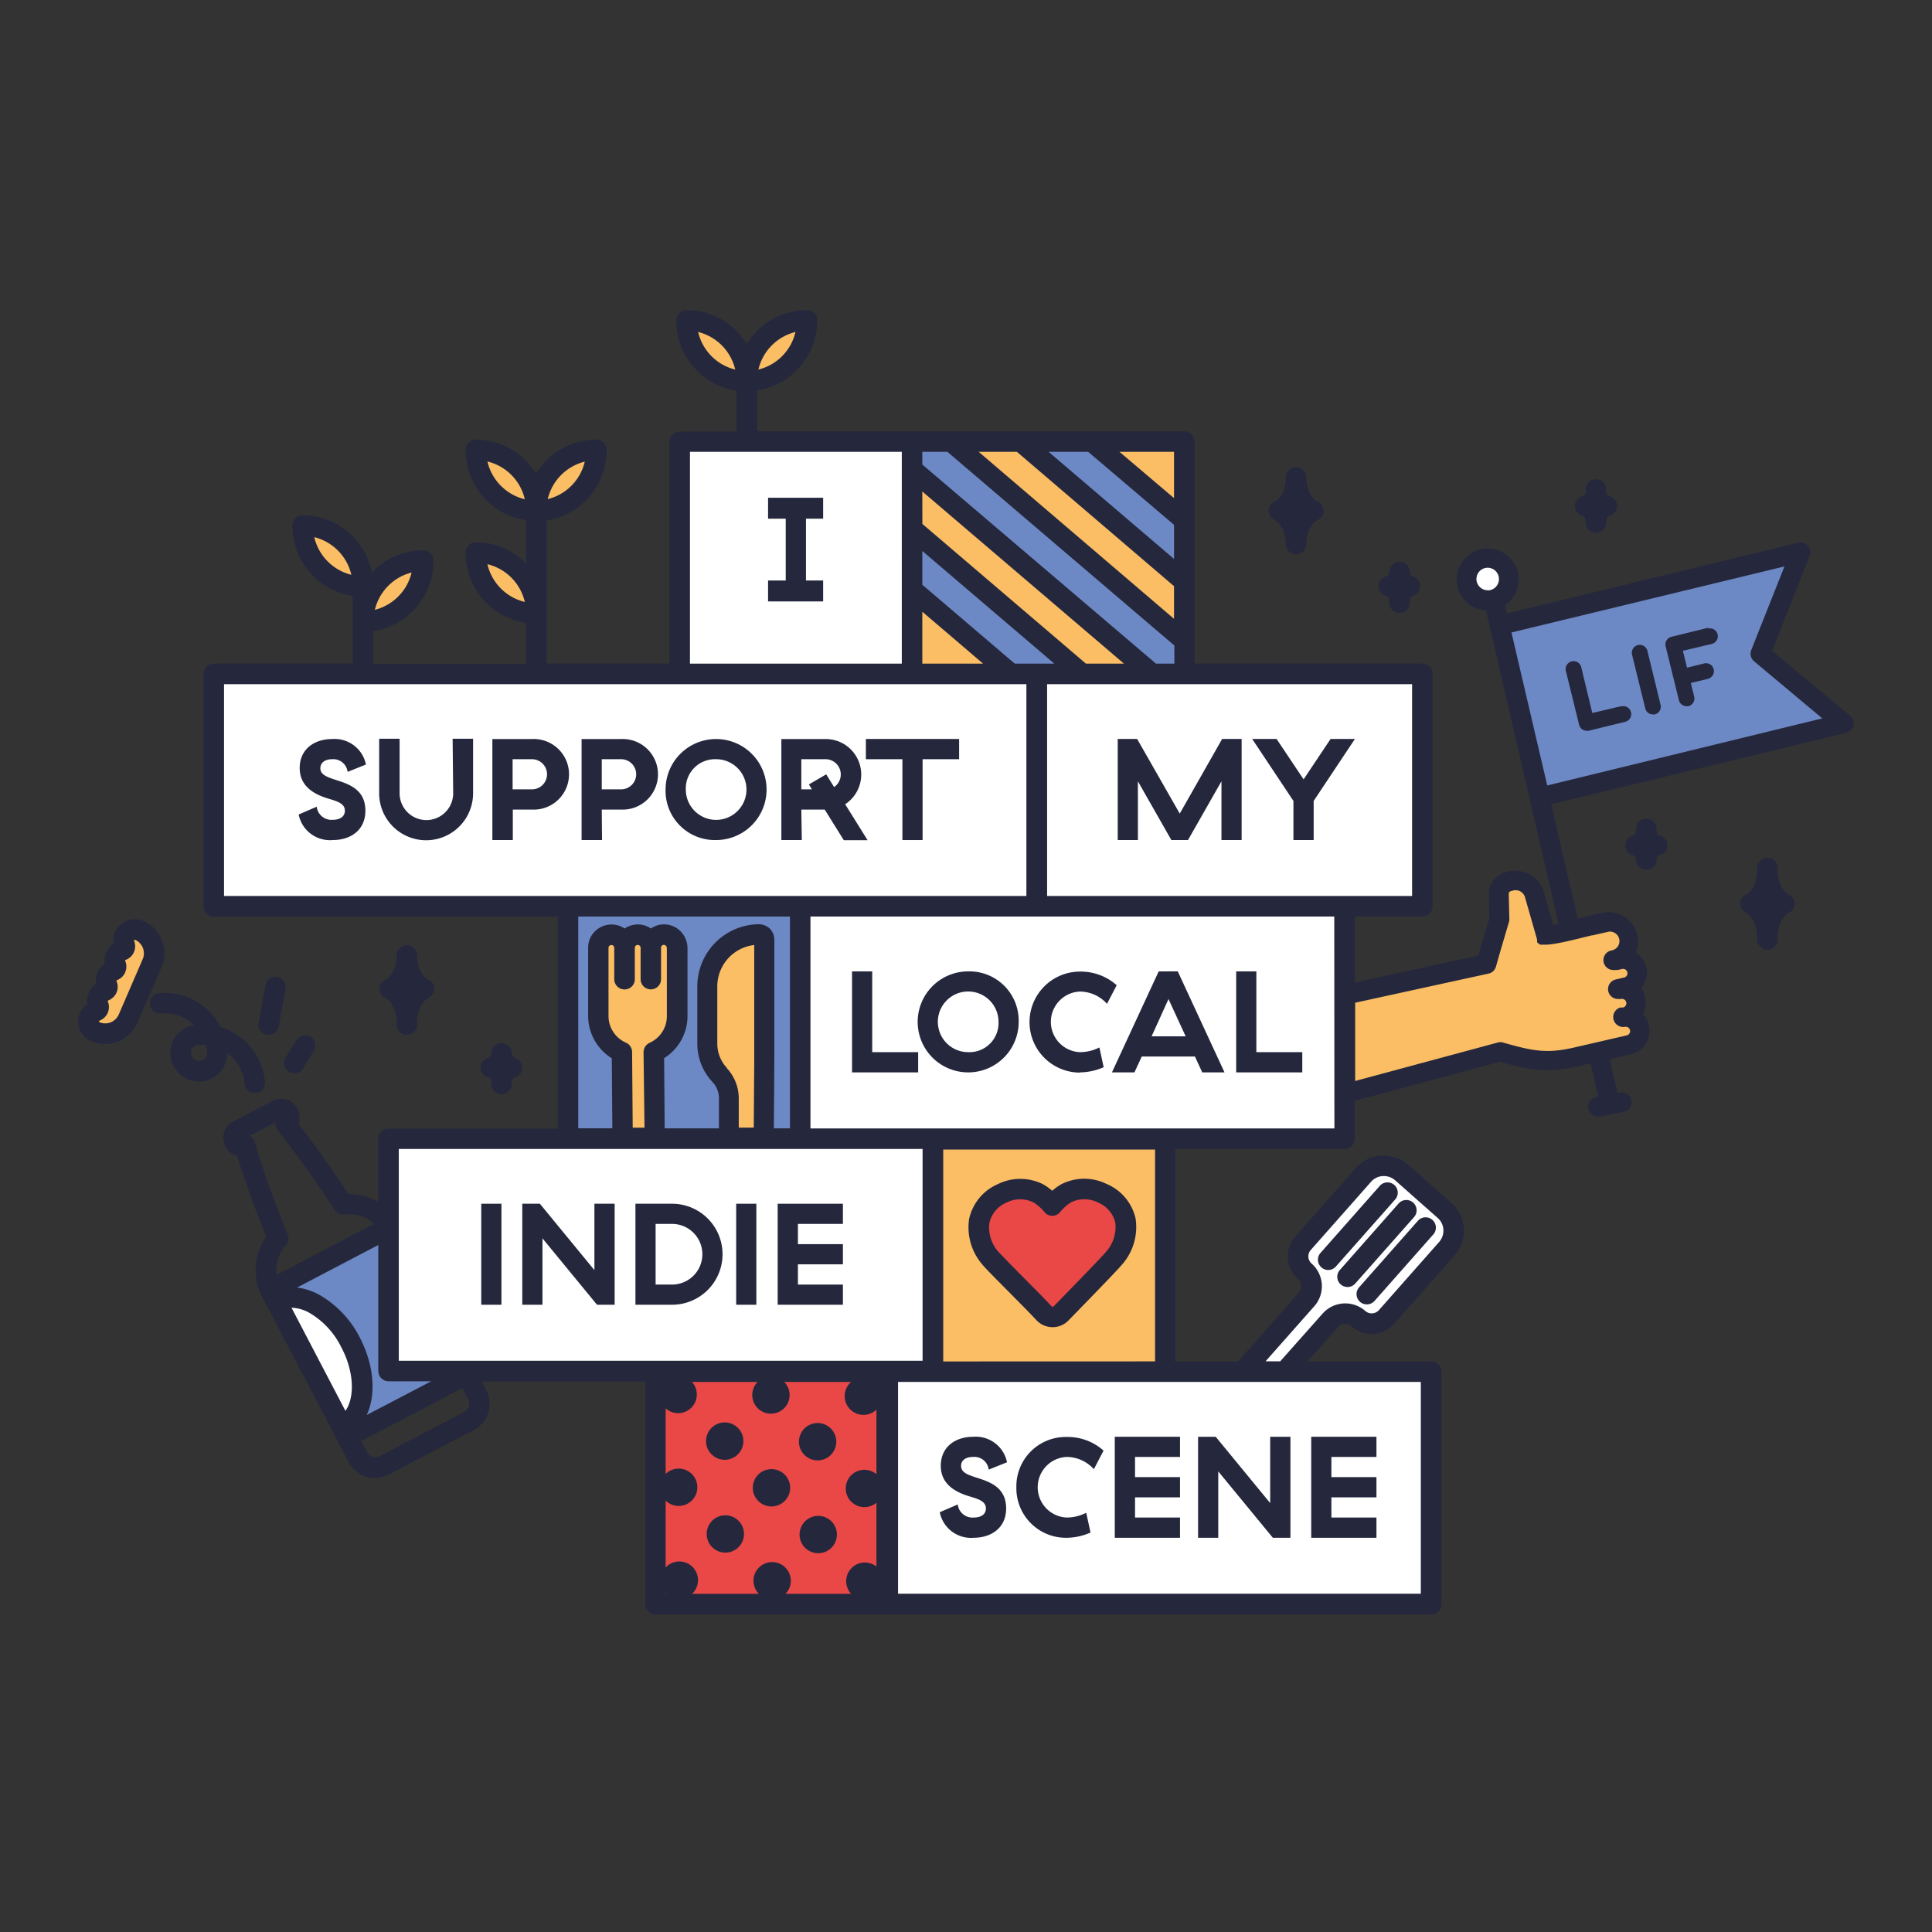
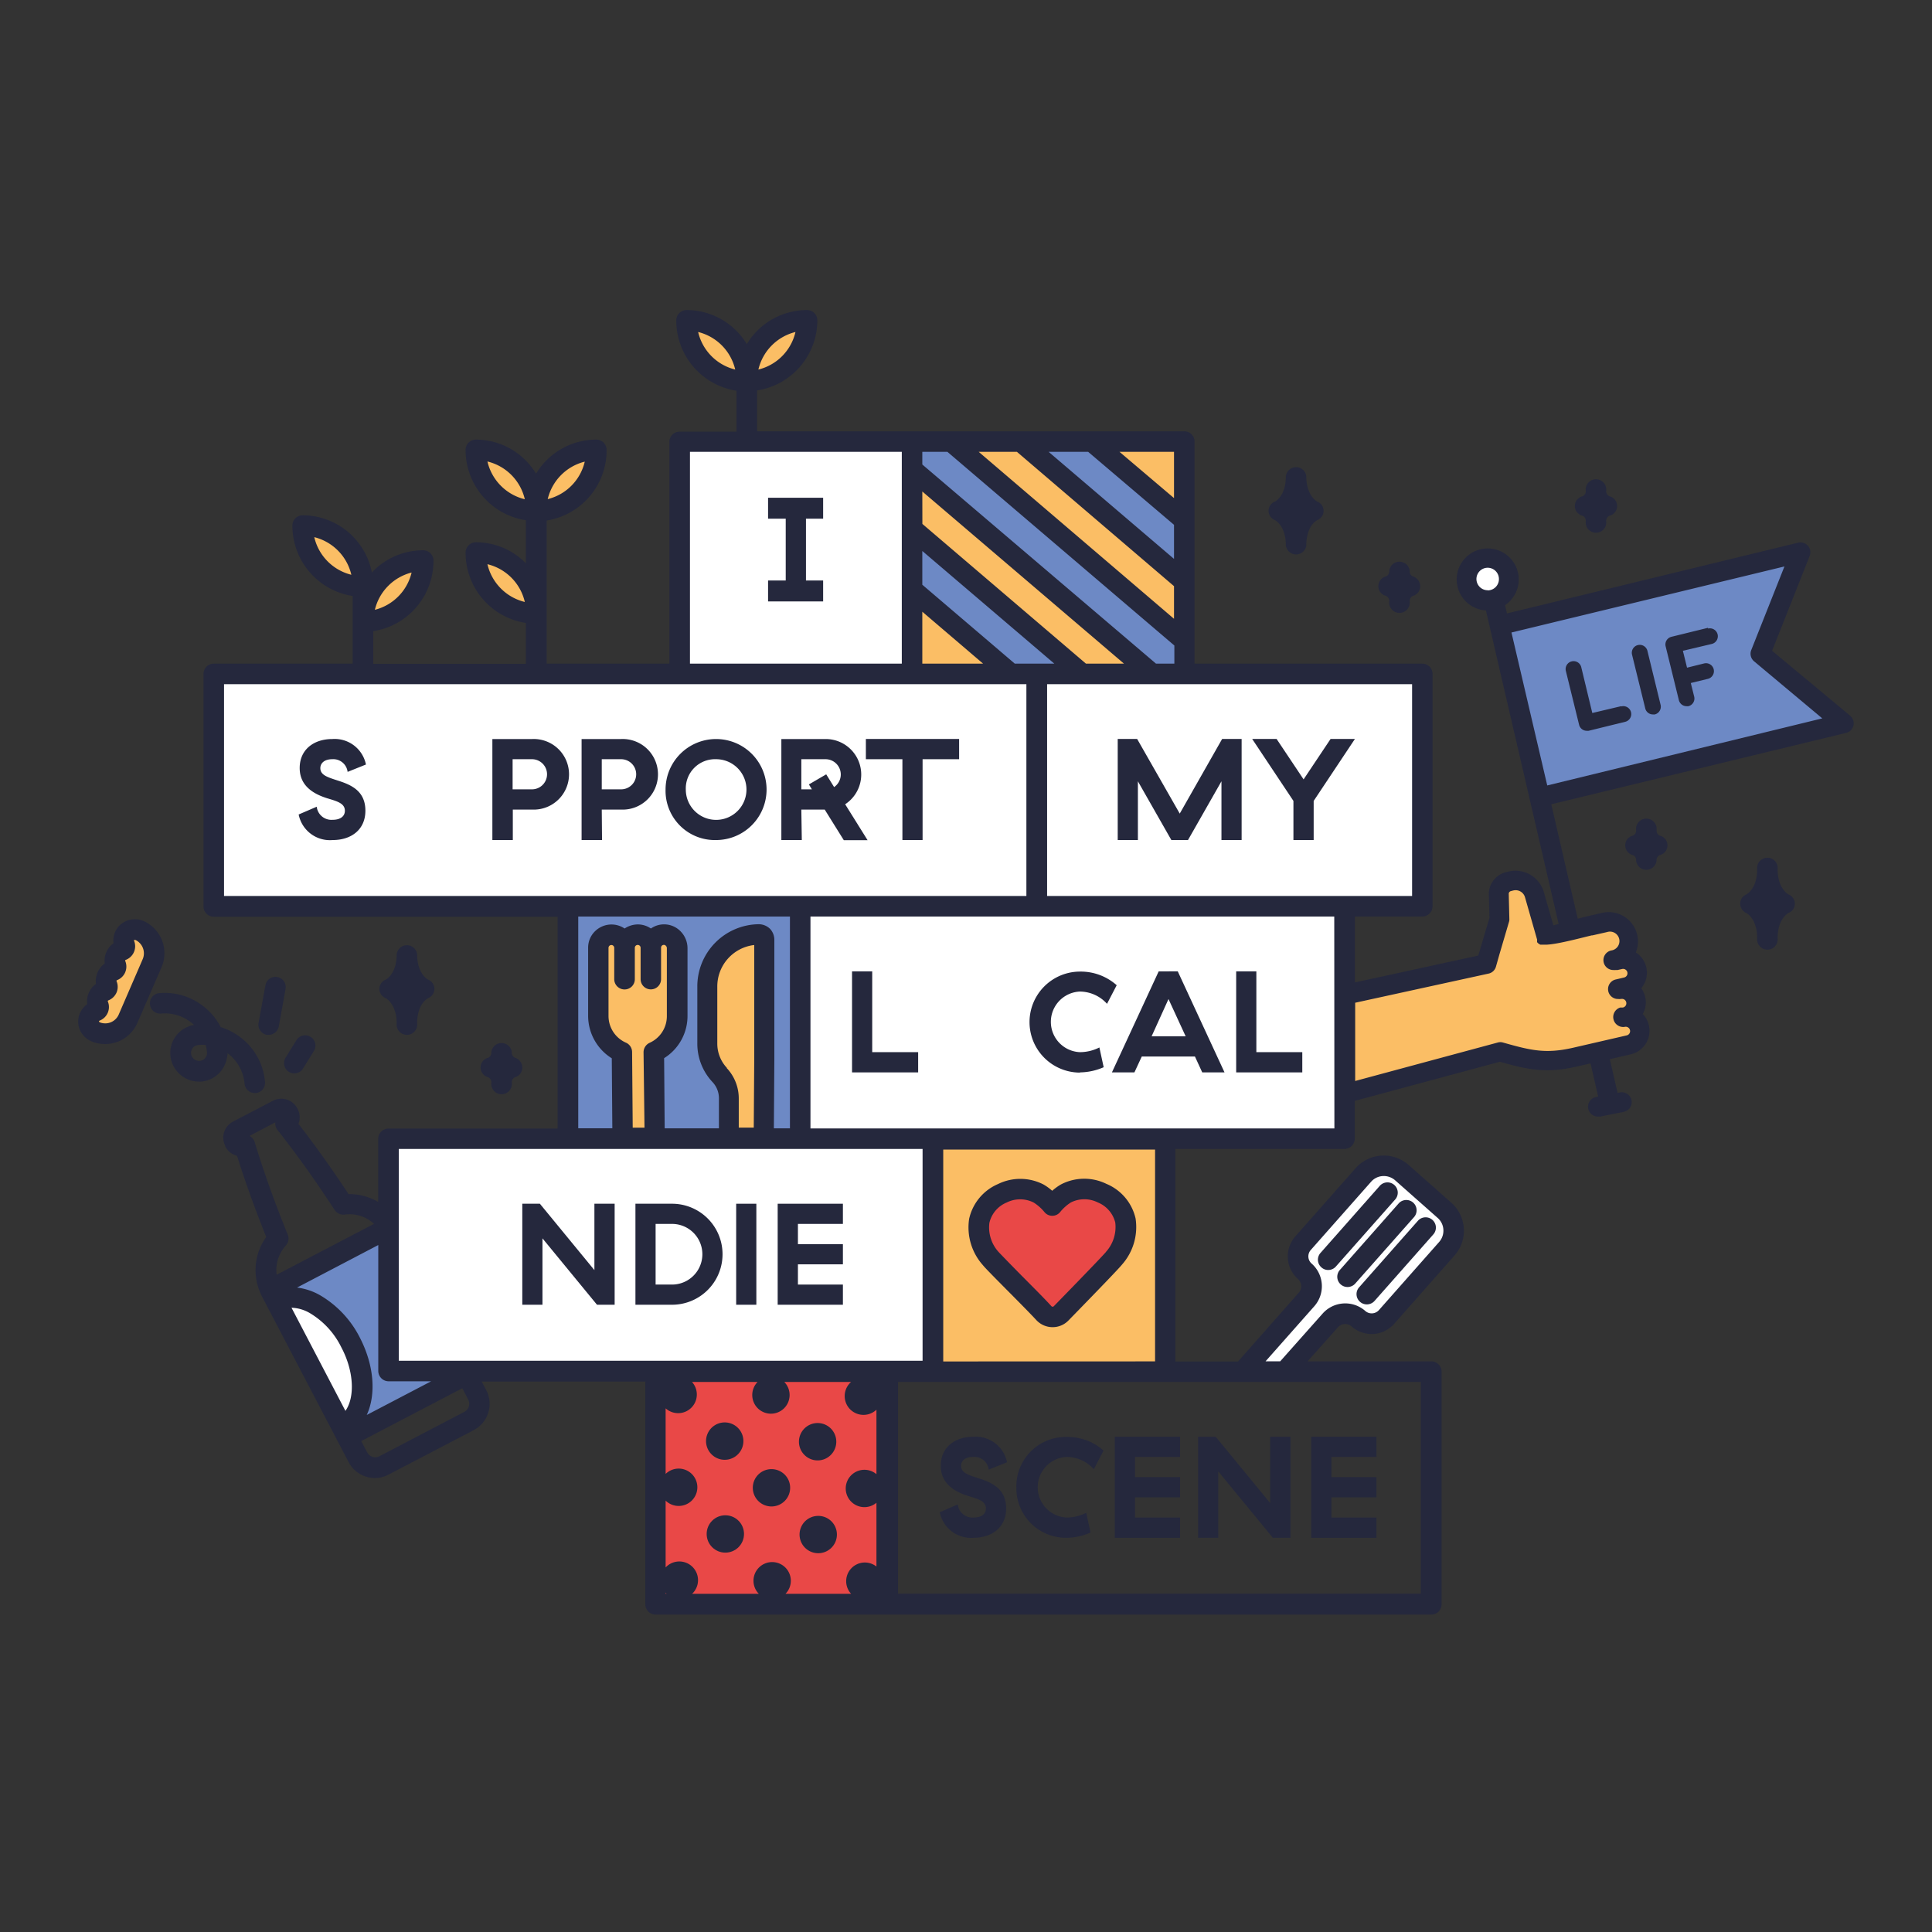
<svg xmlns="http://www.w3.org/2000/svg" viewBox="0 0 283.46 283.46">
  <rect x="0" y="0" width="283.46" height="283.46" fill="#333333" stroke="none" />
  <defs>
    <style>.cls-1{fill:#fff;}.cls-2{fill:#fbbe65;}.cls-3{fill:#6d89c5;}.cls-4{fill:#e94847;}.cls-5{fill:#25283d;}</style>
  </defs>
  <g id="Layer_1" data-name="Layer 1">
    <polyline class="cls-1" points="39.92 190.37 46.31 190.7 51.62 196.85 53.58 203.68 50.7 210.33" />
    <circle class="cls-1" cx="218.28" cy="84.97" r="2.97" />
    <path class="cls-2" d="M78.08,70.88c-.44-.11-6.87-4.88-6.87-4.88l-1.76,2.22,5,6.2,4.33,1.67L78,86.33,73.87,82h-4l2.66,6.24,6.32,3L80,74.53l5.83-2.77,1.81-5.87-7.25,2.49Z" />
    <path class="cls-2" d="M110,55.25l7.27-2.33L119.09,47l-7.24,2.49L109.56,52c-.44-.11-6.87-4.88-6.87-4.88l-1.76,2.22,5,6.21,4.33,1.66" />
    <path class="cls-2" d="M53.47,91.83l6.92-4.43,1.81-5.88L54,85l-.89-3.25c-.44-.11-6.87-4.88-6.87-4.88l-1.76,2.22,5,6.21,3.72,1.42" />
    <path class="cls-3" d="M219.92,91.77l6.7,25.77s43.06-11,42.89-11.47-11-9.64-11-9.64L263,80.84Z" />
    <polyline class="cls-1" points="182.17 200.87 192.38 189.48 190.59 183.61 202.23 171.19 209.21 174.85 213.54 181.06 202.23 194.72 196.47 192.81 189.7 201.23" />
    <polygon class="cls-2" points="19.78 136.61 12.79 150.35 14.9 151.57 18.56 150.35 23.43 139.38 19.78 136.61" />
    <path class="cls-3" d="M39.73,189.15l17.73-8.87-.22,20.18,11.2,1s-17.07,9.2-17,8.87,2.1-6.64,2.1-6.64l-3.88-9.87-5-2.48-3.36.12Z" />
    <polygon class="cls-2" points="197.02 145.82 218.28 141.73 220.41 129.4 223.96 129.18 227.17 136.98 237.92 135.72 240.25 143.04 239.7 153.01 227.06 156.01 220.08 154.12 197.35 161 197.02 145.82" />
    <rect class="cls-2" x="133.57" y="64.56" width="39.56" height="34.03" />
    <polygon class="cls-3" points="160.39 64.29 148.42 64.29 174.25 86.33 174.25 76.12 160.39 64.29" />
    <polygon class="cls-3" points="133.32 64.29 133.32 69.07 168.82 99.37 174.25 99.37 174.25 93.79 139.68 64.29 133.32 64.29" />
    <polygon class="cls-3" points="133.32 86.71 148.15 99.37 160.11 99.37 133.32 76.5 133.32 86.71" />
    <rect class="cls-3" x="81.97" y="132.59" width="35.14" height="34.03" />
    <path class="cls-2" d="M110.48,137.15a7.61,7.61,0,0,0-6.77,7.6l0,8.34a6.72,6.72,0,0,0,1.82,4.63h0a4.92,4.92,0,0,1,1.35,3.43l-.06,5.76H112l.13-29.94Z" />
    <path class="cls-2" d="M98.72,137.68a2,2,0,0,0-1.36-.54,1.93,1.93,0,0,0-1.88,1.93v4.6l0-4.6a1.93,1.93,0,0,0-3.85,0v0a1.93,1.93,0,0,0-1.93-1.92,1.93,1.93,0,0,0-1.92,1.93l0,10a5.79,5.79,0,0,0,3.46,5.29l.1,12.59H96l-.1-12.6a5.78,5.78,0,0,0,3.43-5.3l0-9.94A2,2,0,0,0,98.72,137.68Z" />
    <rect class="cls-2" x="136.29" y="167.62" width="34.68" height="34.03" />
    <path class="cls-4" d="M163.36,183.65h0c-.16.2-1.25,1.43-8.71,9.07a.27.27,0,0,1-.2.09h0a.26.26,0,0,1-.21-.1c-1-1.11-3.07-3.18-4.88-5l-.14-.14c-1.71-1.72-3.48-3.51-3.77-3.87a6.15,6.15,0,0,1-1.58-4.89,4.86,4.86,0,0,1,2.9-3.37,5,5,0,0,1,4.5-.05A7.33,7.33,0,0,1,153,177a1.71,1.71,0,0,0,1.34.64h0a1.72,1.72,0,0,0,1.34-.65,7.14,7.14,0,0,1,1.78-1.58,5,5,0,0,1,4.5,0,4.86,4.86,0,0,1,2.91,3.36A6.09,6.09,0,0,1,163.36,183.65Z" />
    <rect class="cls-1" x="31.41" y="99.14" width="120.38" height="34.03" />
    <rect class="cls-1" x="117.31" y="132.3" width="79.86" height="34.03" />
    <rect class="cls-1" x="151.14" y="98.82" width="57.08" height="34.03" />
    <rect class="cls-1" x="98.73" y="64.56" width="35.14" height="34.03" />
    <rect class="cls-1" x="56.92" y="167.62" width="79.68" height="34.03" />
    <rect class="cls-4" x="95.78" y="200.87" width="34.68" height="34.03" />
-     <rect class="cls-1" x="130.4" y="201.28" width="79.81" height="34.03" />
    <path class="cls-5" d="M196.71,188.45a1.51,1.51,0,0,0,2.13-.13l8.66-9.79a1.51,1.51,0,0,0-2.26-2l-8.66,9.8A1.5,1.5,0,0,0,196.71,188.45Z" />
    <path class="cls-5" d="M196,185.82l8.66-9.79a1.51,1.51,0,1,0-2.26-2l-8.66,9.8a1.49,1.49,0,0,0,.14,2.12,1.45,1.45,0,0,0,1,.38A1.49,1.49,0,0,0,196,185.82Z" />
    <path class="cls-5" d="M199.54,191a1.51,1.51,0,0,0,2.13-.13l8.66-9.8a1.51,1.51,0,0,0-2.26-2l-8.66,9.8A1.5,1.5,0,0,0,199.54,191Z" />
    <path class="cls-5" d="M48.76,111.39A2.11,2.11,0,0,1,51,113.25l2.69-1.08a4.68,4.68,0,0,0-4.94-3.74c-2.73,0-4.78,1.56-4.78,4.25s2.12,3.83,4,4.43c1.46.44,2.63.74,2.63,1.84,0,.82-.66,1.33-1.8,1.33a2.17,2.17,0,0,1-2.33-1.92l-2.65,1.14a4.67,4.67,0,0,0,5,3.75c2.72,0,4.79-1.53,4.79-4.3s-1.88-3.73-3.9-4.38c-1.56-.51-2.71-.81-2.71-1.87C47,112,47.56,111.39,48.76,111.39Z" />
-     <path class="cls-5" d="M66.49,116.39a3.93,3.93,0,0,1-7.86,0v-8h-3v8a6.89,6.89,0,0,0,13.78,0v-8h-3Z" />
    <path class="cls-5" d="M78.05,108.43H72.24v14.82h3v-4.47h2.84a5.18,5.18,0,1,0,0-10.35Zm0,7.38H75.21v-4.42h2.84a2.21,2.21,0,1,1,0,4.42Z" />
    <path class="cls-5" d="M88.29,118.78h2.84a5.18,5.18,0,1,0,0-10.35h-5.8v14.82h3Zm0-7.39h2.84a2.21,2.21,0,1,1,0,4.42H88.29Z" />
    <path class="cls-5" d="M105.06,123.25a7.41,7.41,0,1,0-7.41-7.41A7.23,7.23,0,0,0,105.06,123.25Zm0-11.86a4.45,4.45,0,1,1-4.44,4.45A4.29,4.29,0,0,1,105.06,111.39Z" />
    <path class="cls-5" d="M117.57,118.78H121l2.8,4.49,3.49,0L124,118a5.21,5.21,0,0,0-2.88-9.57h-6.48v14.82h3Zm0-7.39h3.52a2.24,2.24,0,0,1,1.29,4.09l-1.16-1.87-2.54,1.48.44.72h-1.55Z" />
    <polygon class="cls-5" points="132.4 123.25 135.36 123.25 135.36 111.39 140.72 111.39 140.72 108.42 127.04 108.42 127.04 111.39 132.4 111.39 132.4 123.25" />
    <polygon class="cls-5" points="173.09 119.37 166.84 108.42 163.99 108.42 163.99 123.25 166.95 123.25 166.95 114.63 171.86 123.25 174.3 123.25 179.21 114.63 179.21 123.25 182.17 123.25 182.17 108.42 179.31 108.42 173.09 119.37" />
    <polygon class="cls-5" points="191.26 114.35 187.3 108.42 183.72 108.42 189.77 117.51 189.77 123.25 192.74 123.25 192.74 117.51 198.79 108.42 195.22 108.42 191.26 114.35" />
    <polygon class="cls-5" points="127.97 142.52 125.01 142.52 125.01 157.34 134.71 157.34 134.71 154.37 127.97 154.37 127.97 142.52" />
-     <path class="cls-5" d="M142.05,142.52a7.41,7.41,0,1,0,7.41,7.41A7.23,7.23,0,0,0,142.05,142.52Zm0,11.85a4.45,4.45,0,1,1,4.45-4.44A4.27,4.27,0,0,1,142.05,154.37Z" />
    <path class="cls-5" d="M158.42,157.34a8.9,8.9,0,0,0,3.51-.76l-.63-2.9a6.31,6.31,0,0,1-2.88.69,4.45,4.45,0,0,1,0-8.89,5.39,5.39,0,0,1,4,1.8l1.42-2.73a7.93,7.93,0,0,0-5.38-2,7.41,7.41,0,0,0,0,14.82Z" />
    <path class="cls-5" d="M166.44,157.34l1.08-2.33h7.8l1.07,2.33h3.27l-6.86-14.82H170l-6.86,14.82Zm5-10.76,2.52,5.47h-5Z" />
    <polygon class="cls-5" points="191.07 154.37 184.33 154.37 184.33 142.52 181.37 142.52 181.37 157.34 191.07 157.34 191.07 154.37" />
-     <rect class="cls-5" x="70.61" y="176.61" width="2.96" height="14.82" />
    <polygon class="cls-5" points="87.21 186.35 79.21 176.61 76.63 176.61 76.63 191.43 79.59 191.43 79.59 181.69 87.59 191.43 90.18 191.43 90.18 176.61 87.21 176.61 87.21 186.35" />
    <path class="cls-5" d="M98.6,176.61H93.23v14.82H98.6a7.41,7.41,0,0,0,0-14.82Zm0,11.86H96.19v-8.9H98.6a4.45,4.45,0,0,1,0,8.9Z" />
    <rect class="cls-5" x="108.01" y="176.61" width="2.96" height="14.82" />
    <polygon class="cls-5" points="114.1 191.43 123.67 191.43 123.67 188.47 117.07 188.47 117.07 185.5 123.67 185.5 123.67 182.54 117.07 182.54 117.07 179.57 123.67 179.57 123.67 176.61 114.1 176.61 114.1 191.43" />
    <path class="cls-5" d="M142.79,213.76a2.11,2.11,0,0,1,2.27,1.86l2.69-1.08a4.68,4.68,0,0,0-4.94-3.74c-2.73,0-4.78,1.56-4.78,4.25s2.11,3.83,4,4.43c1.46.44,2.62.74,2.62,1.84,0,.82-.65,1.33-1.8,1.33a2.17,2.17,0,0,1-2.33-1.92l-2.64,1.14a4.67,4.67,0,0,0,4.95,3.75c2.71,0,4.79-1.53,4.79-4.3s-1.89-3.73-3.9-4.38c-1.57-.51-2.71-.81-2.71-1.87C141,214.33,141.58,213.76,142.79,213.76Z" />
    <path class="cls-5" d="M149.12,218.19a7.27,7.27,0,0,0,7.37,7.43,8.74,8.74,0,0,0,3.51-.77l-.63-2.9a6.33,6.33,0,0,1-2.88.7,4.45,4.45,0,0,1,0-8.89,5.39,5.39,0,0,1,4,1.8l1.42-2.73a7.88,7.88,0,0,0-5.38-2A7.24,7.24,0,0,0,149.12,218.19Z" />
    <polygon class="cls-5" points="163.56 225.62 173.13 225.62 173.13 222.65 166.53 222.65 166.53 219.69 173.13 219.69 173.13 216.72 166.53 216.72 166.53 213.76 173.13 213.76 173.13 210.8 163.56 210.8 163.56 225.62" />
    <polygon class="cls-5" points="178.74 215.88 186.75 225.62 189.33 225.62 189.33 210.8 186.36 210.8 186.36 220.53 180.15 212.97 179.18 211.79 178.36 210.8 176.95 210.8 175.78 210.8 175.78 211.77 175.78 225.62 178.74 225.62 178.74 215.88" />
    <polygon class="cls-5" points="201.95 222.65 195.34 222.65 195.34 219.69 201.95 219.69 201.95 216.72 195.34 216.72 195.34 213.76 201.95 213.76 201.95 210.8 192.38 210.8 192.38 225.62 201.95 225.62 201.95 222.65" />
    <path class="cls-5" d="M162.32,173.69a7.39,7.39,0,0,0-6.68.1,7.86,7.86,0,0,0-1.26.92,7.88,7.88,0,0,0-1.27-.92,7.43,7.43,0,0,0-6.68-.07,7.26,7.26,0,0,0-4.24,5.11,8.32,8.32,0,0,0,2,6.77c.32.4,1.26,1.36,3.5,3.62l.13.13c1.57,1.58,3.35,3.38,4.21,4.31a3.25,3.25,0,0,0,2.36,1.06h.06a3.22,3.22,0,0,0,2.33-1c4.74-4.86,7.37-7.6,7.83-8.17a8.32,8.32,0,0,0,2-6.78A7.24,7.24,0,0,0,162.32,173.69Zm-.06,10h0c-.14.17-1.1,1.25-7.64,7.95a.25.25,0,0,1-.18.08h0a.26.26,0,0,1-.19-.09c-.9-1-2.69-2.79-4.28-4.39l-.13-.13c-1.49-1.51-3-3.07-3.3-3.39a5.36,5.36,0,0,1-1.38-4.29,4.27,4.27,0,0,1,2.54-3,4.42,4.42,0,0,1,3.95,0,6.61,6.61,0,0,1,1.57,1.38,1.48,1.48,0,0,0,1.17.57h0a1.49,1.49,0,0,0,1.17-.57,6.5,6.5,0,0,1,1.56-1.39,4.42,4.42,0,0,1,3.95,0,4.31,4.31,0,0,1,2.56,2.95A5.45,5.45,0,0,1,162.26,183.68Z" />
    <path class="cls-5" d="M108.27,213.37a2.74,2.74,0,1,0-3.88,0A2.73,2.73,0,0,0,108.27,213.37Z" />
    <circle class="cls-5" cx="106.42" cy="225.06" r="2.74" />
    <path class="cls-5" d="M111.25,216.35a2.74,2.74,0,1,0,3.88,0A2.75,2.75,0,0,0,111.25,216.35Z" />
    <path class="cls-5" d="M121.9,213.46a2.74,2.74,0,1,0-3.88,0A2.73,2.73,0,0,0,121.9,213.46Z" />
    <path class="cls-5" d="M118.11,223.21a2.74,2.74,0,1,0,3.88,0A2.75,2.75,0,0,0,118.11,223.21Z" />
    <path class="cls-5" d="M33.39,154.53l.28.22a6.26,6.26,0,0,1,1.81,2.52,6.17,6.17,0,0,1,.4,1.72,1.51,1.51,0,0,0,1.5,1.38h.14a1.5,1.5,0,0,0,1.36-1.63,9.16,9.16,0,0,0-3.28-6.29,9.29,9.29,0,0,0-3.22-1.75,9.13,9.13,0,0,0-2.29-2.86,9.24,9.24,0,0,0-6.76-2.13A1.52,1.52,0,0,0,22,147.34a1.5,1.5,0,0,0,1.63,1.37,6.21,6.21,0,0,1,4.57,1.43,3,3,0,0,1,.26.24A4.18,4.18,0,0,0,25,154.85a4.18,4.18,0,0,0,1.48,2.84,4.14,4.14,0,0,0,2.68,1l.38,0a4.2,4.2,0,0,0,3.7-3.22A4.43,4.43,0,0,0,33.39,154.53Zm-4.08,1.12a1.19,1.19,0,0,1-.85-.27,1.16,1.16,0,0,1,.64-2.06h0a6.49,6.49,0,0,1,1.08,0,6.19,6.19,0,0,1,.19,1.06A1.17,1.17,0,0,1,29.31,155.65Z" />
    <path class="cls-5" d="M21.28,135.23a3.28,3.28,0,0,0-2.62-.16,3.1,3.1,0,0,0-2,3.32,3.16,3.16,0,0,0-1.06,1.31,3.07,3.07,0,0,0-.23,1.66,3.2,3.2,0,0,0-1.29,3,3.05,3.05,0,0,0-1.05,1.3,3.12,3.12,0,0,0-.23,1.67,3.19,3.19,0,0,0-1.09,1.37,3.07,3.07,0,0,0,0,2.38,3.31,3.31,0,0,0,1.76,1.73,5.35,5.35,0,0,0,2,.37A5.15,5.15,0,0,0,20.19,150l3.52-8.11A5.19,5.19,0,0,0,21.28,135.23Zm-.34,5.49-3.51,8.11a2.16,2.16,0,0,1-2.8,1.16.22.22,0,0,1-.1-.11.15.15,0,0,1,0-.06.15.15,0,0,1,.07-.07,2.14,2.14,0,0,0,1.22-2.82.13.13,0,0,1,0-.09.14.14,0,0,1,.07-.06,2.18,2.18,0,0,0,1.21-1.16,2.13,2.13,0,0,0,0-1.66.12.12,0,0,1,0-.09.16.16,0,0,1,.06-.06,2.12,2.12,0,0,0,1.21-1.16,2.15,2.15,0,0,0,0-1.67.07.07,0,0,1,0-.08.09.09,0,0,1,.06-.06A2.14,2.14,0,0,0,19.66,138a.09.09,0,0,1,0-.08s0,0,0,0l.09,0a.27.27,0,0,1,.14,0A2.17,2.17,0,0,1,20.94,140.72Z" />
    <path class="cls-5" d="M42.38,157.26a1.57,1.57,0,0,0,.8.23,1.52,1.52,0,0,0,1.28-.72l1.63-2.63a1.51,1.51,0,0,0-2.57-1.58l-1.62,2.63A1.51,1.51,0,0,0,42.38,157.26Z" />
    <path class="cls-5" d="M40.69,143.35a1.5,1.5,0,0,0-1.75,1.21l-1,5.51a1.51,1.51,0,0,0,1.21,1.76l.27,0a1.51,1.51,0,0,0,1.48-1.24l1-5.51A1.5,1.5,0,0,0,40.69,143.35Z" />
    <path class="cls-5" d="M187.08,76.32c.19.1,1.58,1,1.58,3.69a1.51,1.51,0,0,0,3,0c0-2.73,1.39-3.59,1.58-3.69a1.46,1.46,0,0,0,0-2.74c-.19-.1-1.58-1-1.58-3.7a1.51,1.51,0,0,0-3,0c0,2.74-1.39,3.6-1.58,3.7a1.46,1.46,0,0,0,0,2.74Z" />
    <path class="cls-5" d="M56.62,146.46c.18.1,1.58,1,1.58,3.69a1.51,1.51,0,1,0,3,0c0-2.73,1.4-3.59,1.58-3.69a1.46,1.46,0,0,0,0-2.74c-.18-.1-1.58-1-1.58-3.7a1.51,1.51,0,0,0-3,0c0,2.74-1.4,3.6-1.58,3.7a1.46,1.46,0,0,0,0,2.74Z" />
    <path class="cls-5" d="M203.36,87.43a.81.81,0,0,1,.47.81,1.51,1.51,0,1,0,3,0,.81.81,0,0,1,.47-.81,1.45,1.45,0,0,0,1.07-1.4,1.54,1.54,0,0,0-1.09-1.47.79.79,0,0,1-.45-.81,1.51,1.51,0,0,0-3,0,.82.82,0,0,1-.47.82,1.47,1.47,0,0,0,0,2.86Z" />
    <path class="cls-5" d="M71.62,158.05a.8.8,0,0,1,.47.81,1.51,1.51,0,1,0,3,0,.8.8,0,0,1,.47-.81,1.45,1.45,0,0,0,1.07-1.4,1.54,1.54,0,0,0-1.09-1.47.79.79,0,0,1-.45-.81,1.51,1.51,0,0,0-3,0,.8.8,0,0,1-.47.82,1.47,1.47,0,0,0-1.11,1.43A1.49,1.49,0,0,0,71.62,158.05Z" />
    <polygon class="cls-5" points="112.69 76.1 115.28 76.1 115.28 85.17 112.69 85.17 112.69 88.24 115.28 88.24 115.28 88.24 118.25 88.24 118.25 88.24 120.77 88.24 120.77 85.17 118.25 85.17 118.25 76.1 120.77 76.1 120.77 73.03 112.69 73.03 112.69 76.1" />
    <path class="cls-5" d="M271.44,105,260,95.48l5.51-13.91a1.45,1.45,0,0,0-1.69-1.95L221.1,90l-.28-1.21a4.55,4.55,0,1,0-2.81.77l10.67,46-.77.21-1.37-4.78a4.35,4.35,0,0,0-5.3-3.1l-.31.08a3.33,3.33,0,0,0-2.49,3,.41.41,0,0,0,0,.11l.09,3.59-1.64,5.53-18.1,3.94v-9.67h9.89a1.5,1.5,0,0,0,1.5-1.5V98.88a1.5,1.5,0,0,0-1.5-1.51H175.26V64.78a1.5,1.5,0,0,0-1.51-1.5H111.08v-6A10.43,10.43,0,0,0,119.92,47a1.52,1.52,0,0,0-1.51-1.51,10.33,10.33,0,0,0-8.84,5,10.33,10.33,0,0,0-8.84-5A1.52,1.52,0,0,0,99.22,47a10.43,10.43,0,0,0,8.84,10.33v6H99.72a1.51,1.51,0,0,0-1.51,1.5V97.37h-18v-21A10.43,10.43,0,0,0,89,66a1.5,1.5,0,0,0-1.51-1.5,10.33,10.33,0,0,0-8.84,5,10.33,10.33,0,0,0-8.84-5A1.51,1.51,0,0,0,68.31,66a10.43,10.43,0,0,0,8.85,10.33v6.32a10.28,10.28,0,0,0-7.34-3.09,1.52,1.52,0,0,0-1.51,1.51,10.43,10.43,0,0,0,8.85,10.33v6H54.76v-4.8A10.43,10.43,0,0,0,63.6,82.24a1.51,1.51,0,0,0-1.51-1.5A10.26,10.26,0,0,0,54.56,84,10.38,10.38,0,0,0,44.41,75.6a1.51,1.51,0,0,0-1.51,1.51,10.43,10.43,0,0,0,8.84,10.33v9.93H31.37a1.5,1.5,0,0,0-1.51,1.51V133a1.5,1.5,0,0,0,1.51,1.5H81.81v31.08H57a1.52,1.52,0,0,0-1.51,1.51v9.26a8.35,8.35,0,0,0-4.22-1.15h-.13c-2.48-3.76-5-7.29-7.35-10.31a2.68,2.68,0,0,0-.12-2.18l-.05-.09a2.65,2.65,0,0,0-3.57-1.12l-5.88,3.07a2.65,2.65,0,0,0-1.11,3.57l0,.09a2.69,2.69,0,0,0,1.72,1.35c1.14,3.66,2.61,7.74,4.28,11.91a8.32,8.32,0,0,0-.83,8.28,1.67,1.67,0,0,0,.08.2l11.27,21.55h0l1.57,3a4.35,4.35,0,0,0,2.55,2.13,4.53,4.53,0,0,0,1.31.2,4.23,4.23,0,0,0,2-.5l12.49-6.52A4.35,4.35,0,0,0,71.36,204l-.68-1.3h24v32.68a1.51,1.51,0,0,0,1.5,1.51H210a1.52,1.52,0,0,0,1.51-1.51V201.25a1.51,1.51,0,0,0-1.51-1.51H191.84l4.46-5a1.42,1.42,0,0,1,2-.13,4.43,4.43,0,0,0,6.26-.39l8.83-10a5.49,5.49,0,0,0-.48-7.78l-6.24-5.52a5.51,5.51,0,0,0-7.78.48l-8.84,10a4.44,4.44,0,0,0,.39,6.26,1.42,1.42,0,0,1,.12,2l-8.92,10.1h-9.19V168.57h24.81a1.52,1.52,0,0,0,1.51-1.51v-5.54l21.28-5.74c4.12,1.16,6.78,1.74,11.31.7l2-.46,1.12,4.87-.27.05a1.45,1.45,0,0,0,.29,2.88,1.33,1.33,0,0,0,.28,0l3.45-.69a1.45,1.45,0,0,0-.57-2.85l-.33.07-1.14-4.95,3.07-.71a3.54,3.54,0,0,0,2.66-4.25,3.5,3.5,0,0,0-.9-1.66,3.52,3.52,0,0,0-.22-3.79,3.53,3.53,0,0,0-.8-5.25,4.19,4.19,0,0,0,.21-2.58,4.3,4.3,0,0,0-5.14-3.23l-2.16.5-1.43.36L227.6,118l43.25-10.47a1.44,1.44,0,0,0,.59-2.52Zm-53.16-18.4A1.65,1.65,0,1,1,219.92,85,1.65,1.65,0,0,1,218.28,86.62ZM116.71,48.71a7.39,7.39,0,0,1-5.44,5.51A7.42,7.42,0,0,1,116.71,48.71Zm-14.28,0a7.41,7.41,0,0,1,5.44,5.51A7.39,7.39,0,0,1,102.43,48.71Zm-16.63,19a7.4,7.4,0,0,1-5.44,5.52A7.43,7.43,0,0,1,85.8,67.73Zm-14.28,0A7.42,7.42,0,0,1,77,73.25,7.43,7.43,0,0,1,71.52,67.73Zm0,15.07A7.42,7.42,0,0,1,77,88.32,7.43,7.43,0,0,1,71.52,82.8ZM60.39,84A7.42,7.42,0,0,1,55,89.47,7.42,7.42,0,0,1,60.39,84ZM46.11,78.81a7.42,7.42,0,0,1,5.44,5.52A7.4,7.4,0,0,1,46.11,78.81ZM172.25,66.29v6.79l-8-6.79Zm-12.6,0L172.25,77v5l-18.4-15.71Zm-10.45,0L172.25,86v4.79L143.59,66.29Zm-13.88,0H139l33.3,28.42v2.66h-2.69L135.32,68.15Zm0,5.82,29.59,25.26h-5.58l-24-20.5Zm0,8.73,19.37,16.53h-5.8L135.32,85.79Zm0,8.91,8.92,7.62h-8.92ZM101.23,66.29h31.08V97.37H101.23ZM32.87,131.46V100.38H150.59v31.08H32.87ZM113,136.3a2.38,2.38,0,0,0-1.69-.7h0a9.12,9.12,0,0,0-9,9.15l0,8.34a8.22,8.22,0,0,0,2.23,5.67,3.47,3.47,0,0,1,.94,2.38l0,4.41H97.52l-.08-10.3a7.28,7.28,0,0,0,3.43-6.21l0-9.94a3.54,3.54,0,0,0-1.06-2.5,3.37,3.37,0,0,0-4.31-.37,3.39,3.39,0,0,0-1.93-.6h0a3.55,3.55,0,0,0-1.93.6,3.43,3.43,0,0,0-1.92-.59h0a3.46,3.46,0,0,0-2.43,1,3.36,3.36,0,0,0-1,2.43l0,10a7.34,7.34,0,0,0,3.47,6.2l.08,10.27h-5V134.47H115.9v31.08h-2.36l.07-10.1,0-17.46A2.38,2.38,0,0,0,113,136.3Zm-6.34,20.39a5.2,5.2,0,0,1-1.42-3.6l0-8.33a6.12,6.12,0,0,1,5.42-6.11l0,16.79-.07,10h-2.2l0-4.24A6.49,6.49,0,0,0,106.61,156.69Zm-12.1,8.76H92.83l-.09-11.1a1.5,1.5,0,0,0-.9-1.37,4.28,4.28,0,0,1-2.56-3.91l0-10a.42.42,0,0,1,.42-.42h0a.42.42,0,0,1,.42.42v4.6a1.51,1.51,0,0,0,1.51,1.5h0a1.5,1.5,0,0,0,1.51-1.51l0-4.6a.42.42,0,0,1,.43-.42h0a.42.42,0,0,1,.42.42l0,4.6a1.5,1.5,0,0,0,1.5,1.5h0a1.5,1.5,0,0,0,1.5-1.51v-4.6a.41.41,0,0,1,.41-.42h0a.37.37,0,0,1,.28.12.48.48,0,0,1,.16.35l0,9.94A4.28,4.28,0,0,1,95.31,153a1.53,1.53,0,0,0-.89,1.39ZM41.94,182.74a1.52,1.52,0,0,0,.28-1.59c-1.95-4.8-3.62-9.49-4.85-13.58a1.54,1.54,0,0,0-.75-.91l3.78-2a1.49,1.49,0,0,0,.31,1.13c2.66,3.34,5.56,7.4,8.39,11.74a1.54,1.54,0,0,0,1.46.67,5.32,5.32,0,0,1,4.32,1.36l-14.29,7.47A5.34,5.34,0,0,1,41.94,182.74ZM50.68,207l-7.91-15.13h0a5.65,5.65,0,0,1,2.73.81,11.94,11.94,0,0,1,4.58,5C51.94,201.18,52.09,205,50.68,207ZM47,190.06a8.94,8.94,0,0,0-3.42-1.15l11.92-6.24v18.48A1.52,1.52,0,0,0,57,202.66h6.26l-9.45,4.94c1.38-3,1.1-7.24-1-11.32A15.07,15.07,0,0,0,47,190.06Zm21.79,16.3a1.36,1.36,0,0,1-.65.78l-12.48,6.52a1.27,1.27,0,0,1-1,.09,1.36,1.36,0,0,1-.78-.65L53,211.43l14.83-7.75.87,1.67A1.36,1.36,0,0,1,68.78,206.36Zm28.87,27.47v-.14l.07.08.07.06Zm30.93-17.54a2.74,2.74,0,1,0,0,4.19v9.36a2.74,2.74,0,0,0-3.72,4h-9.62a2.74,2.74,0,1,0-3.92,0h-9.8l.08-.06a2.74,2.74,0,1,0-3.88-3.88l-.07.07v-9.8a2.74,2.74,0,1,0,0-3.92v-9.62a2.74,2.74,0,0,0,3.87-3.87h9.62a2.74,2.74,0,1,0,3.92,0h9.8l-.08.07a2.74,2.74,0,0,0,3.8,4ZM69.11,199.65H58.51V168.57h76.85v31.08Zm123.72-8a4.43,4.43,0,0,0-.39-6.26,1.41,1.41,0,0,1-.12-2l8.84-10a2.47,2.47,0,0,1,1.71-.84,2.53,2.53,0,0,1,1.82.62l6.24,5.52h0a2.47,2.47,0,0,1,.84,1.72,2.51,2.51,0,0,1-.62,1.81l-8.84,10a1.42,1.42,0,0,1-2,.12,4.44,4.44,0,0,0-6.26.39l-6.22,7h-2.15ZM179,202.75h29.46v31.08h-76.7V202.75H179Zm-40.61-3V168.66h31.08v31.08Zm57.39-34.19H118.91V134.47h76.85Zm-42.15-34.09V100.38h53.55v31.08H153.61Zm80,5.77,2.16-.49a1.39,1.39,0,1,1,.62,2.7h0a1.45,1.45,0,0,0,.32,2.87,1.84,1.84,0,0,0,.33,0h0l.08,0,.1,0h0l.08,0,.68-.15a.64.64,0,1,1,.28,1.25l-1.19.28a1.45,1.45,0,0,0,.33,2.87,1.22,1.22,0,0,0,.32,0l.09,0h0a.68.68,0,0,1,.49.08.65.65,0,0,1,.28.4.64.64,0,0,1-.48.77l-.17,0-.22,0a1.46,1.46,0,0,0,.65,2.84.64.64,0,1,1,.29,1.25l-7.9,1.82c-4,.91-6.15.39-10.25-.77a1.38,1.38,0,0,0-.78,0l-20.91,5.64V147.12l19.59-4.28a1.43,1.43,0,0,0,1.06-1L220,140l1.39-4.72a1.17,1.17,0,0,0,.06-.45l-.09-3.74a.43.43,0,0,1,.32-.35l.31-.08a1.43,1.43,0,0,1,1.76,1v0l1.77,6.19h0a.14.14,0,0,0,0,.06v0a.14.14,0,0,1,0,.06l0,.06a.25.25,0,0,0,0,.07l0,.05a.3.3,0,0,0,0,.08l0,0,.06.07,0,0,.06.06,0,0,.07.07,0,0,.09.06,0,0,.1.06h0l.1.05h0l.1,0h0l.11,0h.56l.08,0h.08C228.62,138.53,232.26,137.53,233.57,137.23Zm-6.62-22L221.76,92.8l40.05-9.69-4.87,12.27a1.45,1.45,0,0,0,.42,1.65l10,8.37Z" />
    <path class="cls-5" d="M237.85,103.61l-4.23,1L232,97.89a1.16,1.16,0,0,0-2.26.55l1.94,7.89a1.16,1.16,0,0,0,.52.72,1.19,1.19,0,0,0,.6.17,1.27,1.27,0,0,0,.28,0l5.37-1.32a1.16,1.16,0,0,0-.56-2.26Z" />
    <path class="cls-5" d="M241.71,95.5a1.16,1.16,0,1,0-2.26.55l1.94,7.89a1.15,1.15,0,0,0,1.12.88,1.33,1.33,0,0,0,.28,0,1.17,1.17,0,0,0,.85-1.41Z" />
    <path class="cls-5" d="M250.6,92.11l-5.37,1.32a1.16,1.16,0,0,0-.85,1.4l1.94,7.89a1.16,1.16,0,0,0,1.12.89.9.9,0,0,0,.28,0,1.16,1.16,0,0,0,.85-1.4l-.5-2,2.51-.61a1.16,1.16,0,1,0-.56-2.26l-2.5.62-.61-2.48,4.24-1a1.16,1.16,0,0,0-.55-2.26Z" />
    <path class="cls-5" d="M262.38,131.22c-.18-.1-1.57-1-1.57-3.69a1.51,1.51,0,1,0-3,0c0,2.73-1.39,3.59-1.57,3.69a1.46,1.46,0,0,0-.92,1.35,1.51,1.51,0,0,0,.93,1.4s1.56.81,1.56,3.68a1.51,1.51,0,1,0,3,0c0-2.73,1.39-3.59,1.57-3.69a1.46,1.46,0,0,0,0-2.74Z" />
    <path class="cls-5" d="M232.19,75.67a.8.8,0,0,1,.47.81,1.51,1.51,0,1,0,3,0,.81.81,0,0,1,.47-.81,1.47,1.47,0,0,0,0-2.86.81.81,0,0,1-.47-.81,1.51,1.51,0,1,0-3,0,.8.8,0,0,1-.47.81,1.47,1.47,0,0,0,0,2.86Z" />
    <path class="cls-5" d="M243.52,122.6a.81.81,0,0,1-.47-.81,1.51,1.51,0,1,0-3,0,.8.8,0,0,1-.47.81,1.47,1.47,0,0,0,0,2.86.8.8,0,0,1,.47.82,1.51,1.51,0,0,0,3,0,.82.82,0,0,1,.47-.82,1.47,1.47,0,0,0,0-2.86Z" />
  </g>
</svg>